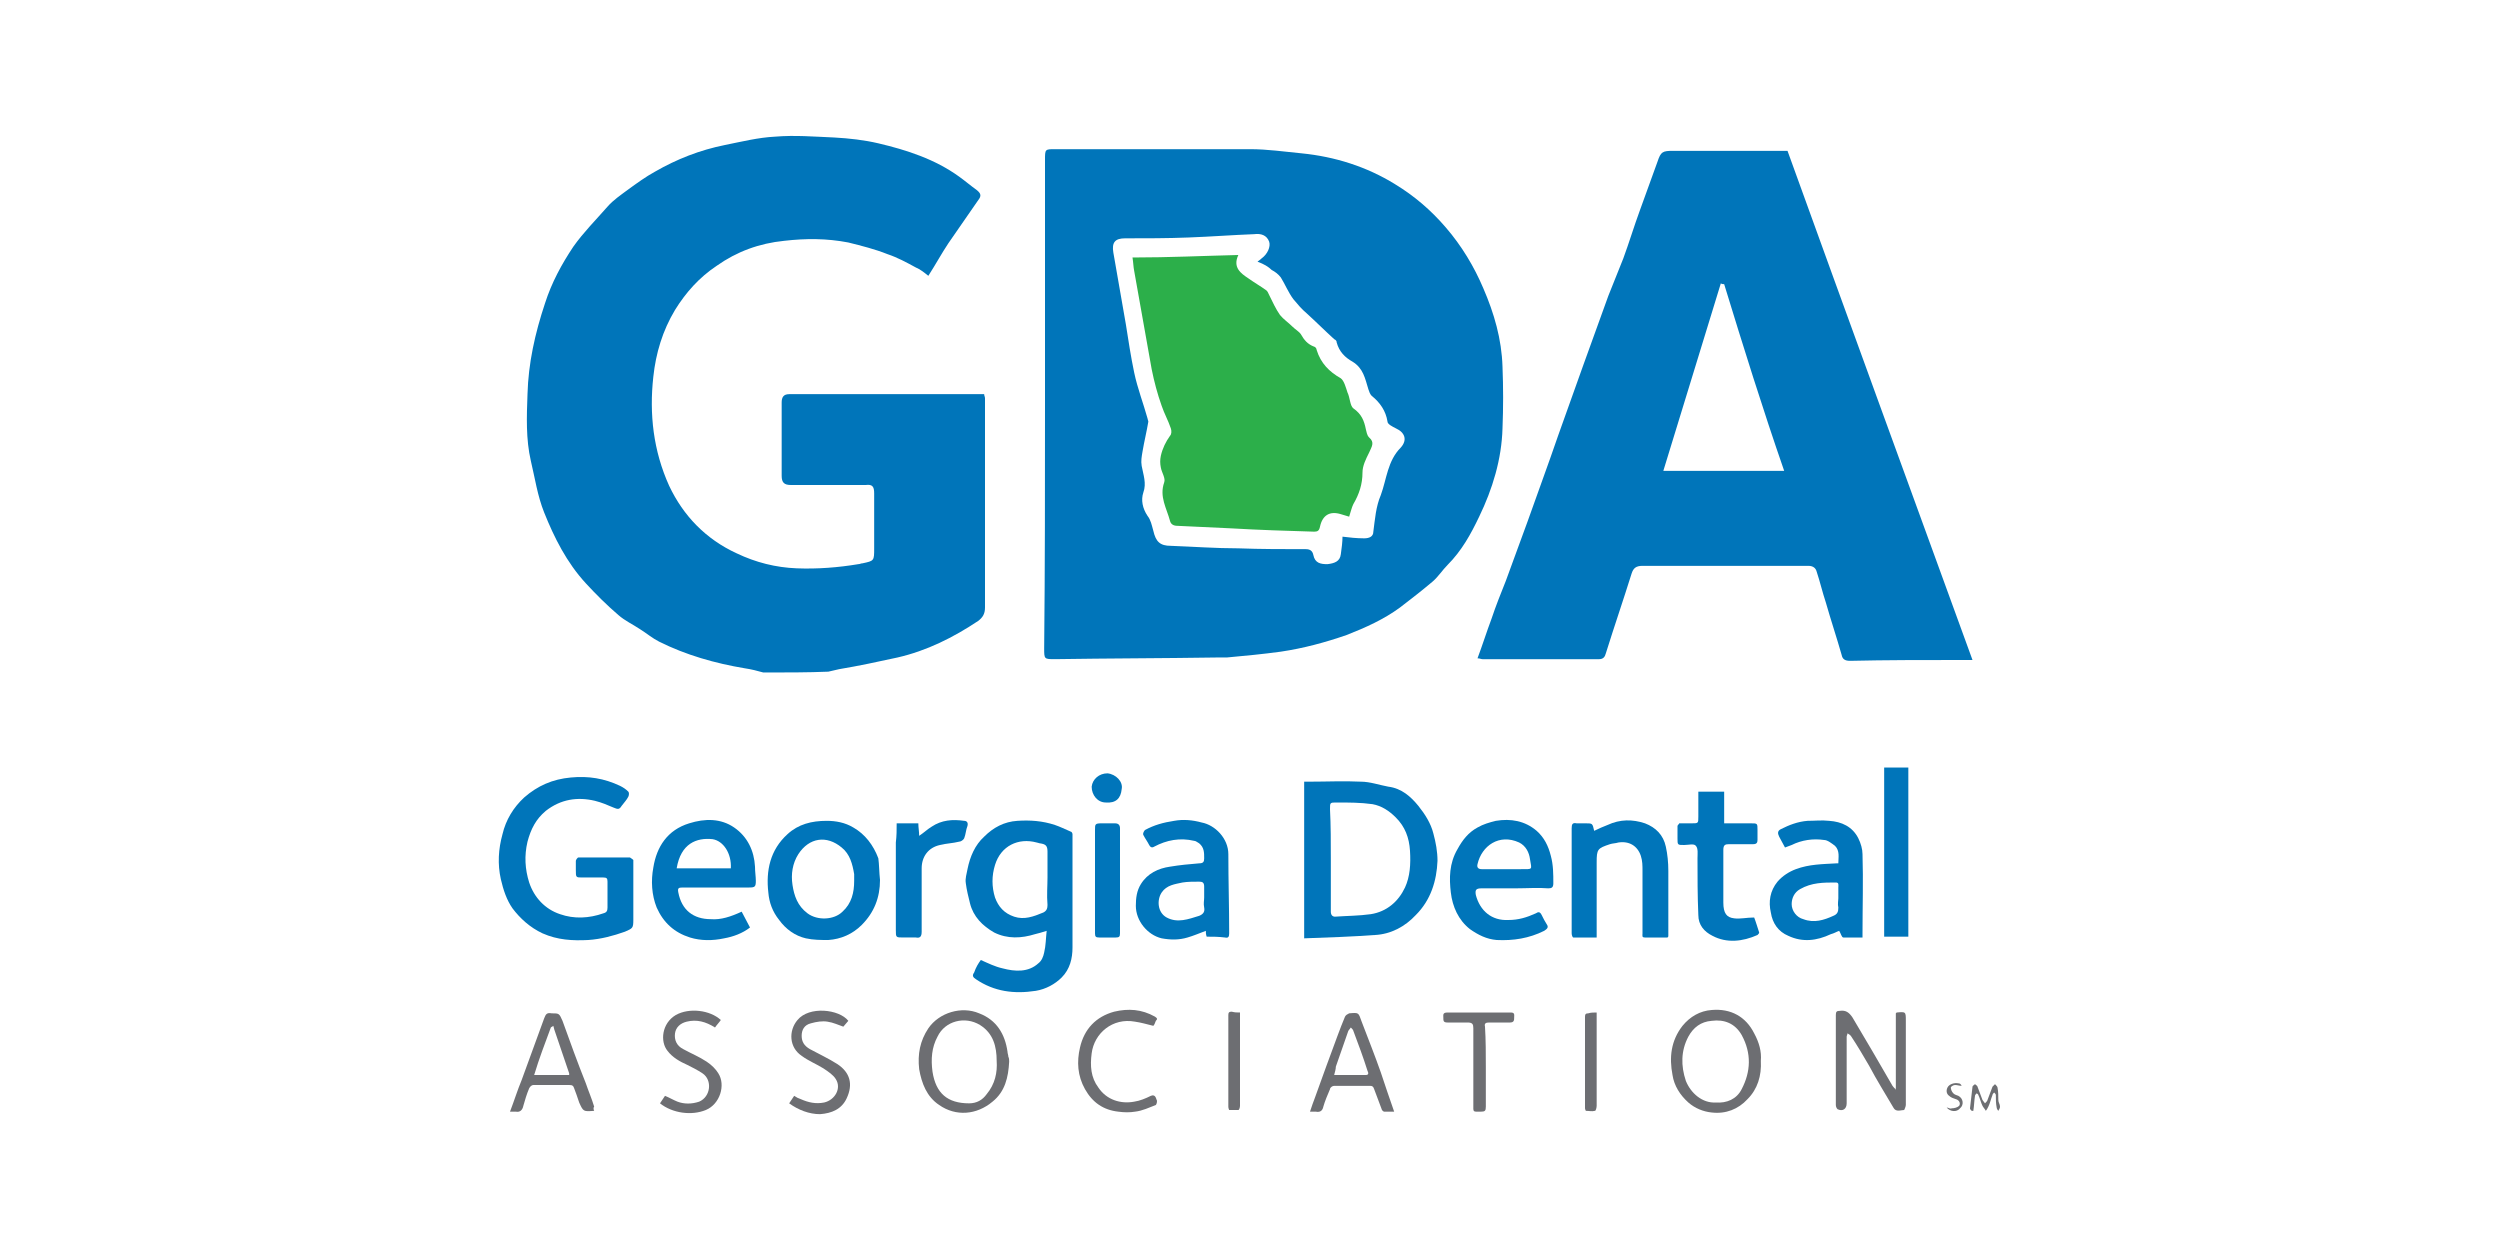
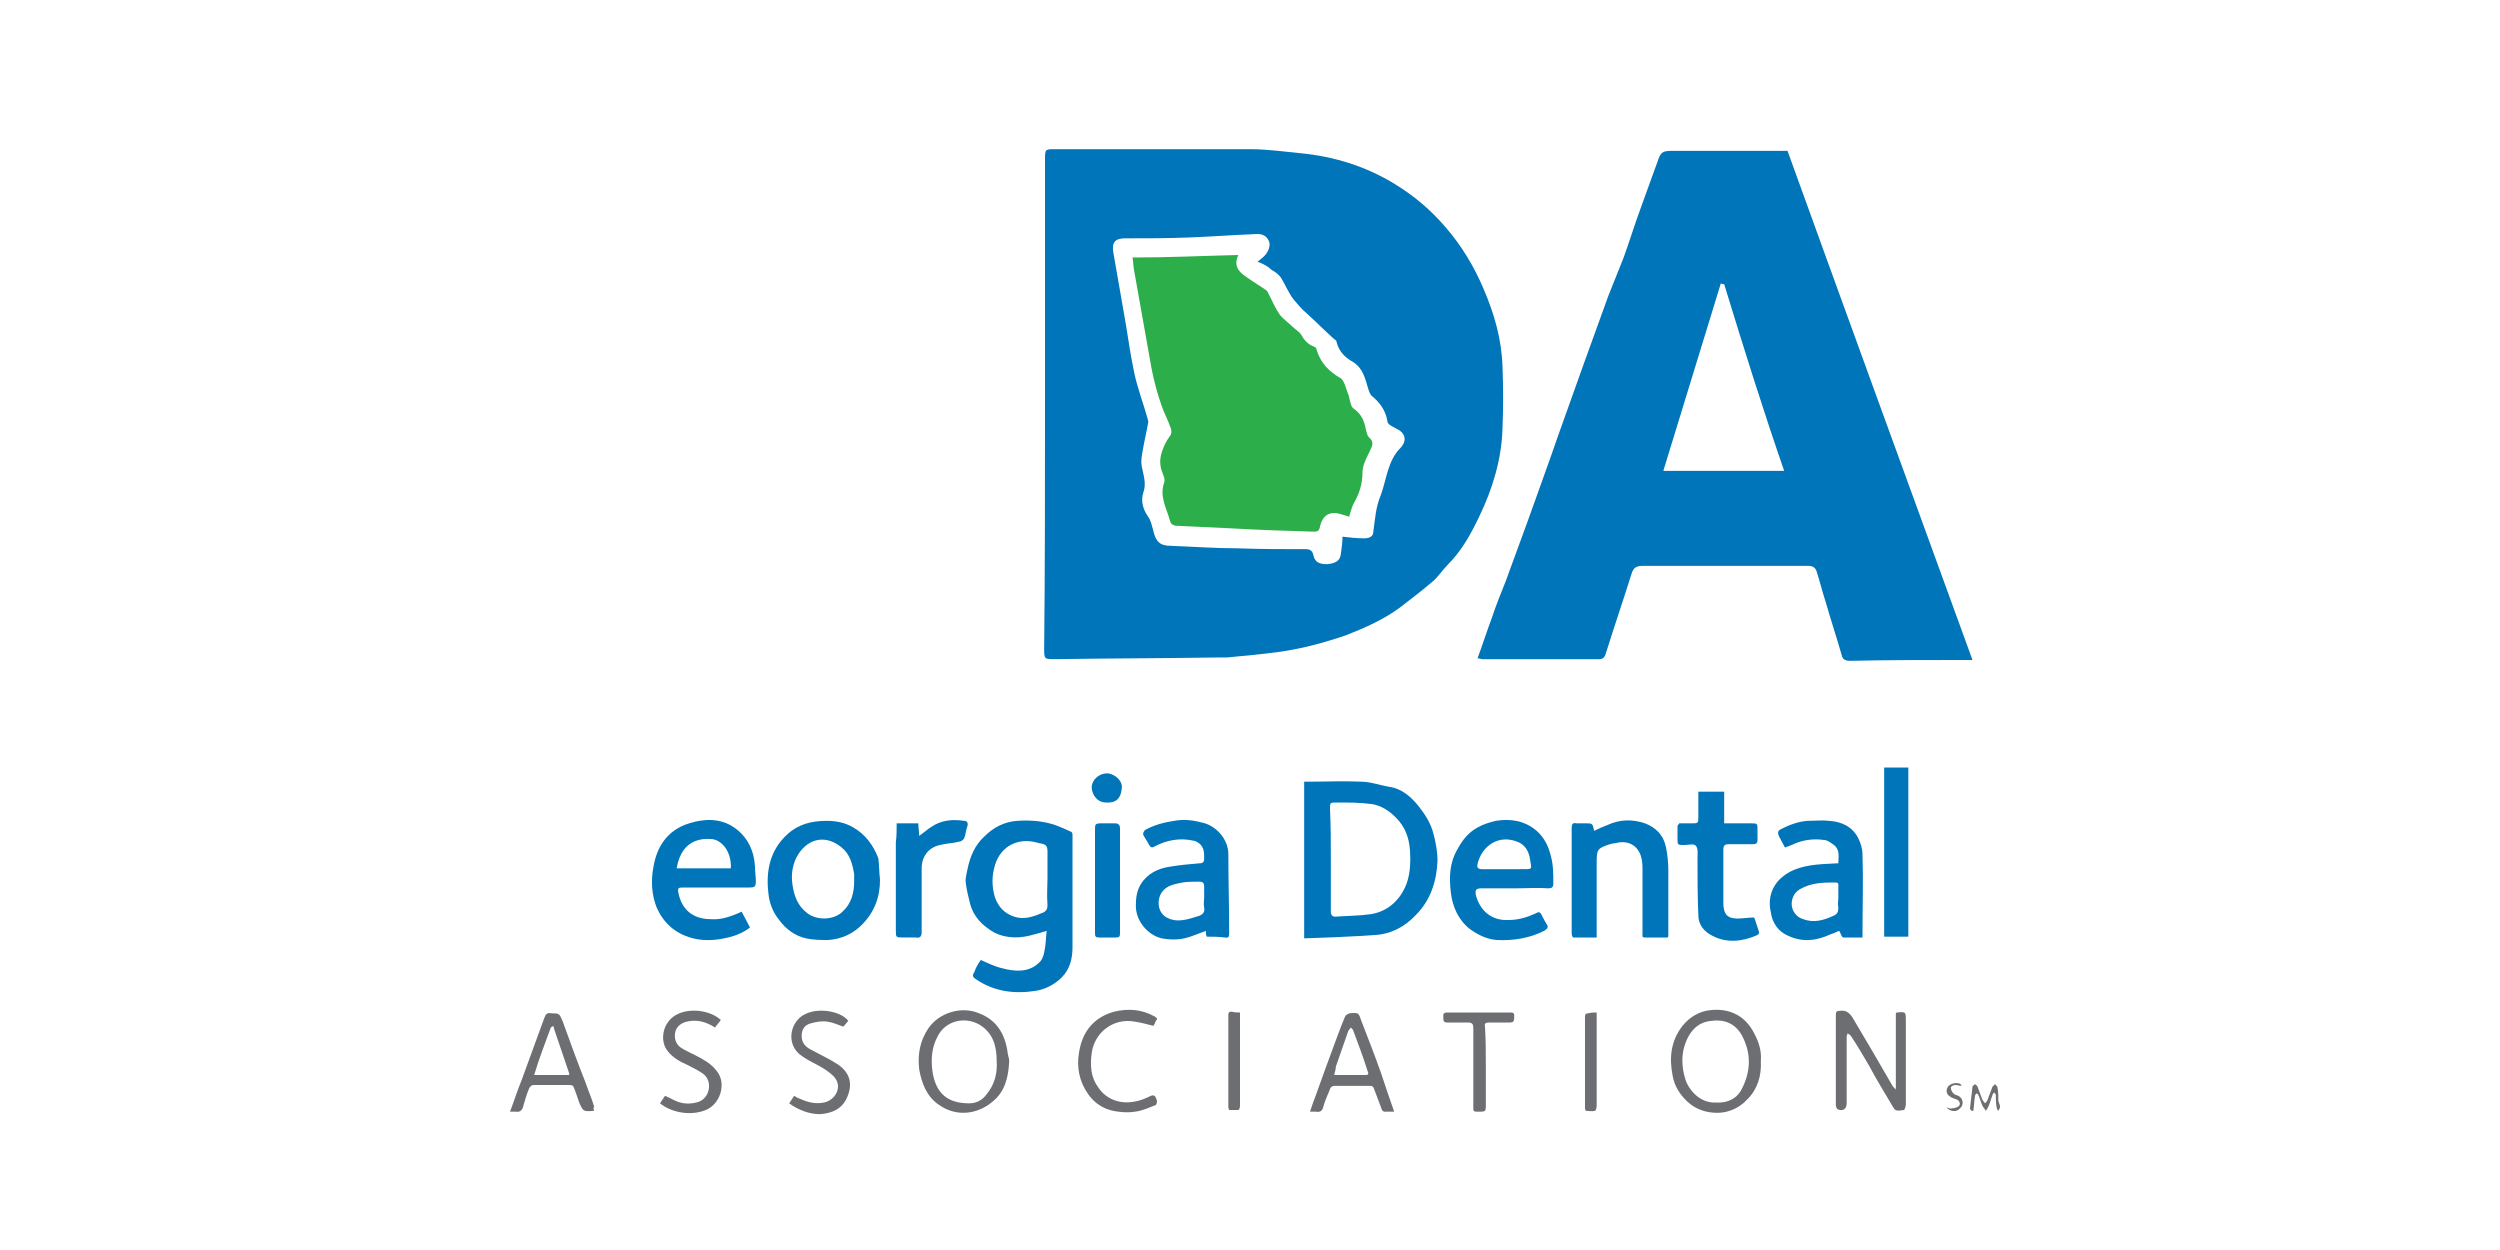
<svg xmlns="http://www.w3.org/2000/svg" version="1.1" id="layer" x="0px" y="0px" viewBox="0 0 300 150" style="enable-background:new 0 0 300 150;" xml:space="preserve">
  <style type="text/css">
	.st0{fill:#0075BA;}
	.st1{fill:#6D6E72;}
	.st2{fill:#2CAF4A;}
</style>
  <g>
    <g id="JygwHs.tif">
      <g>
        <path class="st0" d="M229,92.1c0,6.8,0,13.5,0,20.3c-1,0-1.9,0-2.9,0c0-0.5,0-0.9,0-1.3c0-6.1,0-12.1,0-18.2c0-0.3,0-0.6,0-0.8     C227.1,92.1,228,92.1,229,92.1z" />
        <path class="st0" d="M156.5,93.8c0.3,0,0.5,0,0.7,0c2,0,4.1-0.1,6.1,0c1.1,0,2.2,0.4,3.3,0.6c1.6,0.2,2.7,1.2,3.6,2.3     c0.8,1,1.5,2.1,1.8,3.3c0.3,1.1,0.5,2.2,0.5,3.3c-0.1,2.4-0.8,4.7-2.6,6.5c-1.3,1.4-3,2.3-4.9,2.4c-2.8,0.2-5.6,0.3-8.5,0.4     C156.5,106.2,156.5,100,156.5,93.8z M159.7,103.2C159.7,103.2,159.7,103.2,159.7,103.2c0,2.1,0,4.2,0,6.2c0,0.4,0.2,0.6,0.5,0.6     c1.4-0.1,2.9-0.1,4.3-0.3c1.9-0.3,3.3-1.5,4.1-3.2c0.6-1.3,0.7-2.8,0.6-4.4c-0.1-1.6-0.6-2.9-1.7-4c-0.8-0.8-1.7-1.4-2.8-1.6     c-1.4-0.2-2.9-0.2-4.3-0.2c-0.8,0-0.8,0-0.8,0.8C159.7,99,159.7,101.1,159.7,103.2z" />
        <path class="st0" d="M117.7,115.2c0.9,0.4,1.7,0.8,2.6,1c1.5,0.4,3.1,0.5,4.3-0.6c0.4-0.3,0.6-0.8,0.7-1.3     c0.2-0.8,0.2-1.7,0.3-2.6c-0.6,0.2-1,0.3-1.4,0.4c-1.6,0.5-3.3,0.6-4.9-0.2c-1.4-0.8-2.5-1.9-2.9-3.5c-0.2-0.8-0.4-1.6-0.5-2.4     c-0.1-0.6,0.1-1.1,0.2-1.7c0.3-1.5,0.9-2.9,2-3.9c1.1-1.1,2.4-1.8,4-1.9c1.5-0.1,3,0,4.5,0.5c0.6,0.2,1.2,0.5,1.9,0.8     c0.1,0,0.2,0.2,0.2,0.3c0,0.4,0,0.9,0,1.3c0,4.1,0,8.2,0,12.3c0,1.3-0.3,2.6-1.3,3.6c-0.8,0.8-1.9,1.4-3.1,1.6     c-2.6,0.4-5,0.1-7.2-1.4c-0.3-0.2-0.5-0.4-0.2-0.8C117.1,116.1,117.4,115.6,117.7,115.2z M125.7,105.3c0-1,0-2.1,0-3.1     c0-0.7-0.2-0.9-0.9-1c-0.1,0-0.3-0.1-0.4-0.1c-2.2-0.6-4.3,0.4-5,2.7c-0.4,1.3-0.4,2.6,0,3.9c0.4,1.1,1.1,1.9,2.3,2.3     c1.2,0.4,2.3,0,3.5-0.5c0.4-0.2,0.5-0.5,0.5-0.9C125.6,107.4,125.7,106.3,125.7,105.3z" />
-         <path class="st0" d="M76,103.2c0,0.2,0,0.4,0,0.6c0,2.2,0,4.4,0,6.6c0,1-0.1,1-1,1.4c-1.4,0.5-2.9,0.9-4.4,1     c-1.9,0.1-3.7,0-5.5-0.8c-1.5-0.7-2.7-1.8-3.6-3c-0.7-1-1.1-2.2-1.4-3.5c-0.4-1.8-0.3-3.6,0.2-5.4c0.4-1.7,1.3-3.2,2.6-4.4     c1.6-1.4,3.4-2.2,5.6-2.4c2.1-0.2,4,0.1,5.9,1c0.4,0.2,0.7,0.4,1,0.7c0.1,0.1,0.1,0.4,0,0.6c-0.2,0.4-0.5,0.7-0.8,1.1     c-0.3,0.5-0.5,0.4-1,0.2c-0.7-0.3-1.4-0.6-2.2-0.8c-2.1-0.5-4.1-0.2-5.9,1.2c-1.2,1-1.8,2.2-2.2,3.7c-0.4,1.7-0.3,3.3,0.2,4.9     c0.6,1.8,1.9,3.2,3.7,3.8c1.7,0.6,3.5,0.5,5.2-0.1c0.4-0.1,0.5-0.3,0.5-0.7c0-1,0-2.1,0-3.1c0-0.4-0.1-0.5-0.5-0.5     c-0.8,0-1.7,0-2.5,0c-0.8,0-0.8,0-0.8-0.9c0-0.4,0-0.8,0-1.1c0-0.1,0.2-0.4,0.3-0.4c2.1,0,4.2,0,6.2,0     C75.9,103.1,75.9,103.1,76,103.2z" />
        <path class="st0" d="M105.6,105.6c0,2.1-0.7,3.9-2.2,5.4c-1.1,1.1-2.5,1.7-4,1.8c-0.9,0-1.8,0-2.7-0.2c-1.3-0.3-2.4-1.1-3.2-2.2     c-0.8-1-1.2-2.1-1.3-3.3c-0.3-2.6,0.2-5.1,2.3-7c1.3-1.2,2.9-1.6,4.7-1.6c1.1,0,2.2,0.2,3.2,0.8c1.4,0.8,2.4,2.1,3,3.7     C105.5,103.7,105.5,104.7,105.6,105.6z M102.5,105.7c0-0.3,0-0.5,0-0.8c-0.2-1.2-0.5-2.4-1.5-3.2c-1.8-1.5-3.9-1.2-5.2,0.8     c-0.7,1.1-0.9,2.4-0.7,3.7c0.2,1.3,0.6,2.5,1.8,3.4c1.2,0.9,3.2,0.8,4.2-0.2C102.2,108.4,102.5,107.1,102.5,105.7z" />
        <path class="st0" d="M181.9,106.6c-1.4,0-2.7,0-4.1,0c-0.7,0-0.8,0.2-0.7,0.8c0.5,1.9,1.9,3.1,3.9,3c1.2,0,2.2-0.3,3.3-0.8     c0.3-0.2,0.5-0.2,0.7,0.2c0.2,0.4,0.4,0.8,0.6,1.1c0.3,0.4,0,0.6-0.3,0.8c-1.8,0.9-3.7,1.2-5.7,1.1c-1.2-0.1-2.2-0.6-3.2-1.3     c-1.4-1.1-2.1-2.7-2.3-4.4c-0.2-1.7-0.2-3.5,0.8-5.2c0.6-1.1,1.3-2,2.4-2.6c0.7-0.4,1.4-0.6,2.2-0.8c1.8-0.3,3.5,0,4.9,1.2     c0.9,0.8,1.4,1.8,1.7,3c0.3,1.1,0.3,2.2,0.3,3.3c0,0.5-0.2,0.6-0.6,0.6C184.6,106.5,183.2,106.6,181.9,106.6z M180.4,104.3     c0.7,0,1.4,0,2.1,0c1.5,0,1.3,0.1,1.1-1.2c-0.1-0.8-0.5-1.6-1.3-2c-2.4-1.1-4.5,0.4-5,2.6c-0.1,0.4,0.1,0.6,0.5,0.6     C178.6,104.3,179.5,104.3,180.4,104.3z" />
        <path class="st0" d="M89,109.4c0.3,0.6,0.7,1.3,1,1.9c-0.9,0.7-2,1.1-3.1,1.3c-1.4,0.3-2.8,0.3-4.1-0.1c-1.9-0.6-3.2-1.8-4-3.6     c-0.6-1.5-0.7-3.2-0.4-4.8c0.4-2.5,1.7-4.5,4.3-5.3c1.9-0.6,3.8-0.6,5.4,0.5c1.6,1.1,2.4,2.8,2.5,4.7c0,0.6,0.1,1.2,0.1,1.7     c0,0.7-0.1,0.8-0.8,0.8c-2.7,0-5.4,0-8,0c-0.5,0-0.6,0.1-0.5,0.6c0.4,2.1,1.8,3.2,3.9,3.2C86.5,110.4,87.7,110,89,109.4z      M81.2,104.2c2.2,0,4.3,0,6.5,0c0.1-1.8-0.9-3.3-2.2-3.5C83.6,100.5,81.7,101.2,81.2,104.2z" />
        <path class="st0" d="M144.8,112.4c-0.1-0.3-0.1-0.5-0.1-0.7c-0.8,0.3-1.5,0.6-2.2,0.8c-1,0.3-2,0.3-3.1,0.1     c-1.7-0.4-3.1-2.1-3.1-3.9c0-0.9,0.1-1.8,0.6-2.6c0.8-1.3,2.1-1.9,3.5-2.1c1.2-0.2,2.3-0.3,3.5-0.4c0.5,0,0.6-0.2,0.6-0.6     c0-0.7,0-1.3-0.6-1.8c-0.2-0.1-0.4-0.3-0.6-0.3c-1.7-0.4-3.3-0.1-4.8,0.7c-0.3,0.2-0.5,0-0.6-0.2c-0.2-0.4-0.5-0.8-0.7-1.2     c-0.1-0.2,0.1-0.5,0.2-0.6c1.1-0.6,2.2-0.9,3.5-1.1c1.1-0.2,2.2-0.1,3.3,0.2c1.6,0.3,3.2,1.9,3.2,3.8c0,3.2,0.1,6.3,0.1,9.5     c0,0.4-0.1,0.6-0.5,0.5C146.2,112.4,145.5,112.4,144.8,112.4z M144.5,107.7C144.5,107.7,144.5,107.7,144.5,107.7     c0-0.4,0-0.9,0-1.3c0-0.5-0.2-0.6-0.6-0.6c-0.7,0-1.4,0-2,0.1c-0.9,0.2-1.9,0.3-2.5,1.2c-0.6,0.9-0.5,2.4,0.6,3     c1.3,0.7,2.6,0.2,3.9-0.2c0.5-0.2,0.7-0.5,0.6-1C144.4,108.4,144.5,108.1,144.5,107.7z" />
        <path class="st0" d="M220.6,103.6c0-0.7,0.2-1.5-0.4-2.1c-0.4-0.3-0.9-0.7-1.3-0.7c-1.3-0.2-2.7,0-3.9,0.6     c-0.3,0.1-0.5,0.2-0.8,0.3c-0.2-0.4-0.5-0.9-0.7-1.3c-0.2-0.4-0.2-0.7,0.2-0.9c1-0.5,2-0.9,3.2-1c0.9,0,1.7-0.1,2.6,0     c1.5,0.1,2.8,0.7,3.5,2.1c0.3,0.6,0.5,1.3,0.5,1.9c0.1,3.2,0,6.3,0,9.5c0,0.1,0,0.3,0,0.5c-0.8,0-1.5,0-2.3,0     c-0.2,0-0.3-0.5-0.5-0.8c-0.3,0.1-0.6,0.3-1,0.4c-1.7,0.8-3.4,1-5.1,0.2c-1.2-0.5-1.9-1.5-2.1-2.8c-0.3-1.3-0.1-2.6,0.8-3.7     c0.6-0.7,1.4-1.2,2.2-1.5c1.6-0.6,3.2-0.6,4.9-0.7C220.4,103.6,220.4,103.6,220.6,103.6z M220.6,107.8     C220.6,107.7,220.6,107.7,220.6,107.8c0-0.4,0-0.9,0-1.3c0-0.3,0.1-0.6-0.3-0.6c-1.5,0-2.9,0-4.3,0.8c-0.7,0.4-1,1.1-1,1.8     c0,0.8,0.6,1.6,1.4,1.8c1.3,0.5,2.5,0.1,3.6-0.4c0.5-0.2,0.6-0.5,0.6-1C220.5,108.5,220.6,108.1,220.6,107.8z" />
        <path class="st0" d="M191.3,99.7c0.6-0.3,1.1-0.5,1.6-0.7c1.5-0.7,3-0.7,4.5-0.2c1.3,0.5,2.2,1.4,2.5,2.8     c0.2,0.9,0.3,1.9,0.3,2.9c0,2.6,0,5.2,0,7.8c0,0.1,0,0.1-0.1,0.2c-0.9,0-1.8,0-2.7,0c-0.4,0-0.3-0.2-0.3-0.5c0-2.5,0-5,0-7.5     c0-0.6,0-1.2-0.2-1.8c-0.4-1.2-1.4-1.8-2.7-1.6c-0.3,0.1-0.7,0.1-1,0.2c-1.5,0.5-1.6,0.6-1.6,2.2c0,2.9,0,5.8,0,8.7     c0,0.1,0,0.1,0,0.3c-0.9,0-1.9,0-2.8,0c-0.1,0-0.2-0.3-0.2-0.5c0-3.1,0-6.2,0-9.3c0-1.1,0-2.2,0-3.3c0-0.5,0.1-0.7,0.6-0.6     c0.4,0,0.7,0,1.1,0C191.1,98.8,191.1,98.8,191.3,99.7z" />
        <path class="st0" d="M201.5,98.8c0.5,0,1,0,1.5,0c0.8,0,0.8,0,0.8-0.8c0-1,0-2,0-3c1,0,2,0,3.1,0c0,1.3,0,2.5,0,3.8     c1.1,0,2.2,0,3.2,0c0.8,0,0.8,0,0.8,0.8c0,0.4,0,0.8,0,1.2c0,0.3-0.1,0.5-0.5,0.5c-1,0-1.9,0-2.9,0c-0.5,0-0.7,0.1-0.7,0.7     c0,2.1,0,4.2,0,6.3c0,1.3,0.4,1.8,1.3,1.9c0.7,0.1,1.5-0.1,2.4-0.1c0.2,0.5,0.4,1.2,0.6,1.8c0,0.1-0.1,0.2-0.2,0.3     c-1.8,0.8-3.7,1-5.4,0.1c-1-0.5-1.7-1.3-1.7-2.5c-0.1-2.3-0.1-4.6-0.1-6.8c0-0.5,0.1-1.2-0.2-1.5c-0.2-0.3-0.9-0.1-1.4-0.1     c-0.8,0-0.8,0-0.8-0.8c0-0.5,0-1,0-1.5C201.4,98.9,201.5,98.9,201.5,98.8z" />
        <path class="st0" d="M107.6,98.8c0.9,0,1.7,0,2.6,0c0,0.5,0.1,1,0.1,1.5c0.6-0.4,1-0.8,1.5-1.1c1.2-0.8,2.5-0.9,3.9-0.7     c0.3,0,0.5,0.2,0.4,0.6c-0.2,0.5-0.2,1-0.4,1.5c-0.1,0.2-0.4,0.4-0.6,0.4c-0.8,0.2-1.5,0.2-2.3,0.4c-1.4,0.3-2.2,1.4-2.2,2.8     c0,2.5,0,5.1,0,7.6c0,0.6-0.2,0.8-0.7,0.7c-0.5,0-1,0-1.5,0c-0.9,0-0.9,0-0.9-0.9c0-3.5,0-7,0-10.5     C107.6,100.3,107.6,99.6,107.6,98.8z" />
        <path class="st1" d="M227.5,130.8c0-3.1,0-6.1,0-9.2c0,0,0.1-0.1,0.1-0.1c1.1-0.1,1.1-0.1,1.1,1c0,3.4,0,6.7,0,10.1     c0,0.2-0.2,0.6-0.2,0.6c-0.4,0-1,0.3-1.3-0.3c-1-1.7-2-3.3-2.9-5c-0.7-1.2-1.4-2.4-2.2-3.6c-0.1-0.1-0.2-0.2-0.4-0.3     c0,0.1-0.1,0.3-0.1,0.4c0,2.7,0,5.3,0,8c0,0.7-0.5,1-1.1,0.7c-0.1-0.1-0.2-0.3-0.2-0.5c0-1.7,0-3.4,0-5.1c0-1.9,0-3.8,0-5.7     c0-0.4,0.1-0.5,0.5-0.5c0.7-0.1,1.1,0.2,1.5,0.8c1.6,2.7,3.2,5.4,4.8,8.2c0.1,0.1,0.2,0.3,0.4,0.4     C227.4,130.8,227.5,130.8,227.5,130.8z" />
        <path class="st1" d="M121.1,127.4c-0.1,1.9-0.5,3.6-2,4.8c-1.9,1.6-4.4,1.8-6.4,0.4c-1.5-1-2.1-2.6-2.4-4.3     c-0.2-1.8,0.1-3.4,1.1-4.9c1.3-1.9,4-2.7,6.1-1.8c2.1,0.8,3.1,2.5,3.4,4.6c0,0.2,0.1,0.4,0.1,0.6     C121.1,127,121.1,127.2,121.1,127.4z M119.6,127.3c0-1.7-0.4-3.3-2-4.3c-1.8-1.1-4.2-0.5-5.1,1.4c-0.7,1.3-0.8,2.7-0.6,4.2     c0.4,2.6,1.8,3.8,4.4,3.8c0.9,0,1.6-0.4,2.1-1.1C119.4,130.1,119.7,128.7,119.6,127.3z" />
        <path class="st1" d="M211.3,127.3c0.1,1.8-0.4,3.4-1.6,4.6c-1.1,1.2-2.6,1.8-4.3,1.6c-1-0.1-2-0.5-2.8-1.2c-1-0.9-1.7-2-1.9-3.3     c-0.4-2.1-0.2-4.1,1.2-5.9c0.9-1.1,2.1-1.8,3.5-1.9c2.3-0.2,4.1,0.8,5.1,2.8C211.1,125.1,211.4,126.2,211.3,127.3z M205.9,132.3     c1.3,0.1,2.5-0.4,3.1-1.6c1.1-2.1,1.2-4.3,0-6.5c-0.8-1.4-2.1-1.9-3.6-1.7c-1.3,0.1-2.2,0.8-2.8,1.9c-0.9,1.7-0.9,3.5-0.3,5.3     C202.9,131.2,204.3,132.4,205.9,132.3z" />
        <path class="st0" d="M131.4,105.7c0-2,0-4.1,0-6.1c0-0.7,0-0.8,0.8-0.8c0.5,0,1.1,0,1.6,0c0.4,0,0.6,0.2,0.6,0.6     c0,0.1,0,0.3,0,0.4c0,4.1,0,8.1,0,12.2c0,0.4-0.1,0.5-0.5,0.5c-0.7,0-1.4,0-2,0c-0.4,0-0.5-0.1-0.5-0.5     C131.4,109.8,131.4,107.7,131.4,105.7C131.4,105.7,131.4,105.7,131.4,105.7z" />
        <path class="st1" d="M167.3,133.4c-0.4,0-0.8,0-1.2,0c-0.1,0-0.3-0.2-0.3-0.3c-0.3-0.8-0.6-1.6-0.9-2.4c-0.1-0.3-0.2-0.4-0.5-0.4     c-1.4,0-2.9,0-4.3,0c-0.2,0-0.5,0.2-0.5,0.4c-0.3,0.7-0.6,1.4-0.8,2.1c-0.1,0.5-0.4,0.7-0.9,0.6c-0.2,0-0.4,0-0.7,0     c0.2-0.6,0.4-1.2,0.6-1.7c0.9-2.5,1.8-5,2.7-7.4c0.3-0.8,0.6-1.6,0.9-2.3c0.1-0.2,0.3-0.3,0.5-0.4c1.2-0.1,1.1-0.1,1.5,1     c0.8,2.1,1.6,4.1,2.3,6.1C166.2,130.2,166.7,131.7,167.3,133.4z M160.1,129c1.3,0,2.6,0,3.8,0c0.4,0,0.3-0.3,0.2-0.5     c-0.5-1.6-1.1-3.2-1.7-4.8c0-0.1-0.2-0.3-0.3-0.4c-0.1,0.1-0.2,0.3-0.3,0.4c-0.5,1.4-1,2.9-1.5,4.3     C160.3,128.3,160.2,128.6,160.1,129z" />
        <path class="st1" d="M71.3,133.3c-1.3,0.1-1.3,0.1-1.8-1c-0.2-0.6-0.4-1.2-0.6-1.7c-0.1-0.3-0.2-0.4-0.6-0.4c-1.4,0-2.9,0-4.3,0     c-0.2,0-0.4,0.2-0.5,0.4c-0.3,0.7-0.5,1.4-0.7,2.1c-0.1,0.5-0.4,0.8-0.9,0.7c-0.2,0-0.4,0-0.7,0c0.5-1.3,0.9-2.6,1.4-3.8     c0.9-2.5,1.8-4.9,2.7-7.4c0.2-0.5,0.3-0.7,0.9-0.6c0.9,0,0.9,0,1.3,0.9c0.9,2.5,1.8,5,2.8,7.5c0.3,0.9,0.7,1.8,1,2.8     C71.2,132.9,71.2,133.1,71.3,133.3z M64.1,129c1.5,0,2.8,0,4.2,0c0-0.1,0-0.2,0-0.2c-0.6-1.8-1.2-3.5-1.8-5.3     c0-0.1-0.1-0.3-0.1-0.4c-0.1,0.1-0.2,0.1-0.3,0.2C65.4,125.2,64.7,127,64.1,129z" />
        <path class="st1" d="M94.7,132.4c0.2-0.3,0.4-0.6,0.6-0.9c0.3,0.2,0.5,0.3,0.8,0.4c0.9,0.4,1.8,0.6,2.8,0.4     c1.3-0.3,2.1-1.7,1.4-2.8c-0.3-0.5-0.9-0.9-1.5-1.3c-0.8-0.5-1.8-0.9-2.6-1.5c-1.5-1-1.6-3-0.5-4.3c1.4-1.7,5-1.3,6.1,0.1     c-0.2,0.2-0.4,0.5-0.6,0.7c-0.6-0.2-1.2-0.5-1.9-0.6c-0.6-0.1-1.3,0-2,0.2c-0.8,0.2-1.1,0.8-1.1,1.5c0,0.7,0.3,1.2,1,1.6     c1.1,0.6,2.2,1.1,3.3,1.8c1.5,1,1.9,2.4,1.1,4.1c-0.6,1.3-1.8,1.8-3.2,1.9C97.1,133.7,95.8,133.2,94.7,132.4z" />
        <path class="st1" d="M79.2,132.4c0.2-0.3,0.4-0.6,0.6-0.9c0.5,0.2,1,0.5,1.5,0.7c0.8,0.3,1.7,0.3,2.6,0c1.4-0.6,1.6-2.6,0.4-3.4     c-0.6-0.4-1.2-0.7-1.8-1c-0.9-0.4-1.8-0.9-2.4-1.7c-0.9-1.1-0.7-3.3,1-4.3c1.6-0.9,4.1-0.6,5.4,0.6c-0.2,0.3-0.5,0.6-0.7,0.9     c-1.1-0.7-2.2-1-3.4-0.7c-0.8,0.2-1.3,0.7-1.4,1.4c-0.1,0.8,0.2,1.5,1,1.9c0.9,0.5,1.9,0.9,2.8,1.5c0.6,0.4,1.1,0.9,1.4,1.4     c0.9,1.4,0.2,3.7-1.5,4.4C83,133.9,80.7,133.6,79.2,132.4z" />
        <path class="st1" d="M138.4,123.1c-0.8-0.2-1.5-0.4-2.2-0.5c-2.7-0.5-4.9,1.4-5.2,3.8c-0.2,1.5-0.1,2.9,0.8,4.1     c1,1.5,2.7,2,4.3,1.7c0.7-0.1,1.4-0.4,2-0.7c0.5-0.2,0.6,0.2,0.7,0.5c0.1,0.1,0,0.5-0.1,0.6c-0.8,0.3-1.6,0.7-2.5,0.8     c-0.6,0.1-1.3,0.1-2,0c-1.8-0.2-3.1-1.1-4-2.7c-0.9-1.6-1-3.3-0.6-5c0.5-2.2,1.9-3.7,4.1-4.3c1.7-0.4,3.3-0.3,4.9,0.6     c0.3,0.2,0.3,0.3,0.1,0.5C138.6,122.8,138.5,123,138.4,123.1z" />
        <path class="st1" d="M178.3,128.1c0,1.6,0,3.1,0,4.7c0,0.5-0.1,0.6-0.6,0.6c-1,0-0.9,0.1-0.9-0.9c0-3,0-6.1,0-9.1     c0-0.5-0.1-0.7-0.7-0.7c-0.8,0-1.6,0-2.4,0c-0.5,0-0.5-0.2-0.5-0.6c0-0.3-0.1-0.6,0.5-0.6c2.5,0,5.1,0,7.6,0     c0.5,0,0.4,0.3,0.4,0.6c0,0.3,0,0.6-0.5,0.6c-0.8,0-1.7,0-2.5,0c-0.4,0-0.6,0.1-0.5,0.5C178.3,124.8,178.3,126.5,178.3,128.1     C178.3,128.1,178.3,128.1,178.3,128.1z" />
        <path class="st1" d="M148.8,121.5c0,0.2,0,0.4,0,0.5c0,3.6,0,7.1,0,10.7c0,0.2-0.1,0.5-0.2,0.5c-0.4,0-0.7,0-1.1,0     c0,0-0.1-0.2-0.1-0.4c0-3.7,0-7.3,0-11c0-0.3,0.1-0.4,0.4-0.4C148.2,121.5,148.4,121.5,148.8,121.5z" />
        <path class="st1" d="M191.6,121.5c0,0.3,0,0.5,0,0.6c0,3.5,0,7,0,10.6c0,0.2-0.1,0.6-0.2,0.6c-0.4,0.1-0.7,0-1.1,0     c0,0-0.1-0.2-0.1-0.3c0-3.7,0-7.3,0-11c0-0.3,0.1-0.4,0.4-0.4C190.9,121.5,191.2,121.5,191.6,121.5z" />
        <path class="st0" d="M134.6,94.7c-0.1,1.1-0.7,1.7-1.9,1.6c-1,0-1.7-0.9-1.7-1.9c0.1-0.9,0.9-1.6,1.9-1.6     C133.9,92.9,134.8,93.8,134.6,94.7z" />
        <path class="st1" d="M236.6,133.3c-0.1-0.1-0.2-0.2-0.2-0.3c0.1-0.9,0.2-1.7,0.3-2.6c0-0.1,0.2-0.2,0.3-0.3     c0.1,0.1,0.3,0.2,0.3,0.3c0.2,0.5,0.4,1.1,0.6,1.6c0.1,0.1,0.2,0.3,0.3,0.4c0.1-0.1,0.3-0.3,0.3-0.4c0.2-0.5,0.4-1.1,0.6-1.6     c0.1-0.1,0.2-0.2,0.3-0.3c0.1,0.1,0.3,0.3,0.3,0.4c0.1,0.5,0.1,1,0.1,1.5c0,0.3,0.2,0.5,0.2,0.8c0,0.2-0.1,0.3-0.2,0.5     c-0.1-0.1-0.2-0.3-0.2-0.4c-0.1-0.5-0.1-1-0.1-1.5c0-0.1-0.1-0.2-0.2-0.3c-0.1,0.1-0.2,0.2-0.2,0.3c-0.2,0.5-0.3,1-0.5,1.4     c-0.1,0.2-0.2,0.4-0.3,0.5c-0.1-0.2-0.3-0.4-0.4-0.6c-0.2-0.4-0.3-0.9-0.5-1.3c0-0.1-0.2-0.2-0.2-0.2c-0.1,0.1-0.2,0.2-0.2,0.3     c-0.1,0.6-0.1,1.2-0.2,1.8C236.7,133.3,236.6,133.3,236.6,133.3z" />
        <path class="st1" d="M233.6,132.9c0.2,0,0.4,0.2,0.6,0.1c0.3,0,0.7-0.1,0.9-0.3c0.2-0.3,0-0.7-0.4-0.8c-0.3-0.1-0.6-0.2-0.8-0.4     c-0.3-0.2-0.4-0.6-0.2-1c0.2-0.4,0.8-0.6,1.3-0.5c0.2,0,0.3,0.1,0.4,0.3c-0.3,0-0.5-0.1-0.8-0.1c-0.2,0-0.5,0.2-0.5,0.3     c0,0.2,0.1,0.5,0.3,0.7c0.2,0.2,0.4,0.2,0.6,0.3c0.6,0.3,0.7,1.1,0.2,1.5C234.8,133.5,234,133.4,233.6,132.9z" />
      </g>
    </g>
    <g>
-       <path class="st0" d="M91.6,80.7c-0.7-0.2-1.5-0.4-2.2-0.5c-3.6-0.6-7.1-1.6-10.3-3.2c-0.8-0.4-1.5-1-2.3-1.5    c-0.9-0.6-1.8-1-2.6-1.7c-1.4-1.2-2.7-2.5-3.9-3.8c-2.3-2.5-3.8-5.5-5-8.5c-0.8-2-1.1-4.1-1.6-6.2c-0.6-2.6-0.5-5.3-0.4-8    c0.1-3.7,0.9-7.3,2.1-10.9c0.8-2.5,2-4.7,3.4-6.8c1.2-1.7,2.7-3.2,4.1-4.8c0.7-0.8,1.6-1.4,2.4-2c1.1-0.8,2.2-1.6,3.3-2.2    c2.6-1.5,5.4-2.6,8.4-3.2c2-0.4,4-0.9,6-1c2.4-0.2,4.7,0,7.1,0.1c1.8,0.1,3.6,0.3,5.3,0.7c3.4,0.8,6.8,1.9,9.7,4    c0.7,0.5,1.4,1.1,2.1,1.6c0.5,0.4,0.6,0.7,0.2,1.2c-1.2,1.7-2.4,3.5-3.6,5.2c-0.8,1.2-1.5,2.5-2.4,3.9c-0.5-0.4-1-0.8-1.5-1    c-1.1-0.6-2.2-1.2-3.4-1.6c-1.5-0.6-3.1-1-4.7-1.4c-2.6-0.5-5.1-0.5-7.7-0.2c-3,0.3-5.7,1.3-8.1,3c-2.1,1.4-3.7,3.2-5,5.3    c-1.5,2.5-2.3,5.2-2.6,8c-0.5,4.5,0,8.9,1.9,13.1c1.7,3.6,4.4,6.4,8.1,8.1c2.3,1.1,4.7,1.7,7.2,1.8c2.5,0.1,5-0.1,7.4-0.5    c0.2,0,0.3-0.1,0.5-0.1c1.4-0.3,1.4-0.3,1.4-1.8c0-2.2,0-4.4,0-6.6c0-0.8-0.2-1.1-1-1c-3,0-6,0-9,0c-0.8,0-1.1-0.3-1.1-1.1    c0-2.9,0-5.8,0-8.8c0-0.6,0.2-1,0.9-1c7.7,0,15.4,0,23,0c0.1,0,0.2,0,0.4,0c0,0.2,0.1,0.3,0.1,0.5c0,8.4,0,16.7,0,25.1    c0,0.8-0.3,1.2-0.8,1.6c-3,2-6.2,3.6-9.7,4.4c-2.3,0.5-4.6,1-7,1.4c-0.4,0.1-0.9,0.2-1.3,0.3C97,80.7,94.3,80.7,91.6,80.7z" />
      <path class="st0" d="M125.4,48.5c0-9.8,0-19.5,0-29.3c0-1.3,0-1.3,1.2-1.3c7.8,0,15.6,0,23.4,0c2.1,0,4.1,0.3,6.2,0.5    c4,0.4,7.8,1.6,11.2,3.7c2.3,1.4,4.3,3.1,6.1,5.2c1.9,2.2,3.4,4.7,4.5,7.3c1.3,3,2.2,6.1,2.3,9.4c0.1,2.5,0.1,4.9,0,7.4    c-0.1,3.7-1.2,7.3-2.8,10.6c-1,2.1-2.1,4.1-3.8,5.8c-0.6,0.6-1.1,1.4-1.8,2c-1.3,1.1-2.6,2.1-3.9,3.1c-1.9,1.4-4.1,2.4-6.4,3.3    c-2.6,0.9-5.2,1.6-7.9,2c-2.2,0.3-4.3,0.5-6.5,0.7c-0.4,0-0.9,0-1.3,0c-6.4,0.1-12.9,0.1-19.3,0.2c-1.3,0-1.3,0-1.3-1.3    C125.4,68.1,125.4,58.3,125.4,48.5z M150.9,31.4c0.4-0.3,0.4-0.3,0.5-0.4c0.7-0.5,1.1-1.4,0.9-2c-0.3-0.8-1-1-1.8-0.9    c-2.6,0.1-5.2,0.3-7.9,0.4c-2.5,0.1-5.1,0.1-7.6,0.1c-1.2,0-1.6,0.5-1.4,1.7c0.5,2.9,1,5.7,1.5,8.6c0.3,1.9,0.6,3.9,1,5.8    c0.4,1.9,1.1,3.7,1.6,5.5c0,0.1,0.1,0.3,0.1,0.4c-0.2,1.2-0.5,2.4-0.7,3.6c-0.1,0.6-0.2,1.1-0.1,1.7c0.2,1.1,0.6,2.1,0.2,3.2    c-0.3,0.9-0.1,1.9,0.5,2.8c0.4,0.5,0.5,1.1,0.7,1.8c0.3,1.3,0.8,1.8,2.1,1.8c2.7,0.1,5.4,0.3,8.1,0.3c2.7,0.1,5.4,0.1,8.1,0.1    c0.5,0,0.8,0.2,0.9,0.7c0.2,1,0.9,1.1,1.7,1.1c0.8-0.1,1.5-0.3,1.6-1.2c0.1-0.7,0.2-1.5,0.2-2.1c0.8,0.1,1.7,0.2,2.6,0.2    c0.6,0,1.1-0.2,1.1-0.8c0.2-1.5,0.3-3,0.9-4.4c0.7-1.9,0.8-4.1,2.4-5.7c0.8-0.9,0.5-1.8-0.6-2.3c-0.4-0.2-1-0.5-1-0.8    c-0.2-1.3-0.9-2.3-1.9-3.1c-0.2-0.2-0.3-0.5-0.4-0.8c-0.4-1.3-0.6-2.5-1.9-3.3c-0.9-0.5-1.6-1.2-1.9-2.3c0-0.2-0.1-0.3-0.3-0.4    c-1.1-1-2.2-2.1-3.3-3.1c-0.6-0.5-1.1-1.1-1.6-1.7c-0.6-0.8-1-1.8-1.5-2.6c-0.3-0.4-0.7-0.7-1.1-0.9    C152.2,32,151.7,31.7,150.9,31.4z" />
      <path class="st0" d="M236.7,79.2c-0.7,0-1.2,0-1.6,0c-4.4,0-8.8,0-13.1,0.1c-0.6,0-0.9-0.2-1-0.7c-0.6-2.1-1.3-4.2-1.9-6.3    c-0.4-1.2-0.7-2.5-1.1-3.7c-0.1-0.4-0.4-0.7-1-0.7c-6.6,0-13.3,0-19.9,0c-0.8,0-1.1,0.3-1.3,0.9c-1,3.2-2.1,6.4-3.1,9.6    c-0.1,0.4-0.3,0.7-0.8,0.7c-4.7,0-9.3,0-14,0c-0.2,0-0.3-0.1-0.6-0.1c0.6-1.6,1.1-3.2,1.7-4.8c0.5-1.5,1.1-3,1.7-4.5    c0.9-2.4,1.7-4.7,2.6-7.1c1.2-3.4,2.5-6.9,3.7-10.4c1-2.8,2-5.6,3-8.4c1-2.8,2-5.5,3-8.3c0.6-1.5,1.2-3,1.8-4.5    c0.7-1.9,1.3-3.9,2-5.8c0.7-1.9,1.4-3.9,2.1-5.8c0.4-1.2,0.6-1.3,1.9-1.3c4.5,0,9.1,0,13.7,0C221.8,38.3,229.2,58.6,236.7,79.2z     M206.9,34.1c-0.1,0-0.3,0-0.4-0.1c-2.3,7.5-4.6,15-6.9,22.5c4.9,0,9.6,0,14.5,0C211.5,49,209.2,41.6,206.9,34.1z" />
      <path class="st2" d="M148.6,30.6c-0.7,1.5,0.3,2.2,1.2,2.8c0.7,0.5,1.4,0.9,2.1,1.4c0.2,0.1,0.3,0.4,0.4,0.6    c0.4,0.8,0.8,1.7,1.3,2.4c0.4,0.5,1,0.9,1.5,1.4c0.3,0.3,0.8,0.6,1,0.9c0.4,0.7,0.8,1.2,1.6,1.5c0.1,0,0.3,0.2,0.3,0.4    c0.5,1.6,1.5,2.6,2.9,3.4c0.4,0.3,0.6,1.1,0.8,1.7c0.3,0.6,0.3,1.6,0.7,1.9c1,0.7,1.3,1.5,1.5,2.5c0.1,0.3,0.1,0.7,0.4,1    c0.7,0.6,0.3,1.1,0,1.8c-0.4,0.8-0.8,1.6-0.8,2.4c0,1.4-0.4,2.6-1.1,3.8c-0.2,0.4-0.3,0.9-0.5,1.5c-0.3-0.1-0.7-0.2-1-0.3    c-1.3-0.4-2.2,0.1-2.5,1.5c-0.1,0.5-0.3,0.6-0.7,0.6c-3.3-0.1-6.6-0.2-10-0.4c-2.1-0.1-4.3-0.2-6.4-0.3c-0.5,0-0.8-0.2-0.9-0.6    c-0.4-1.5-1.3-2.9-0.7-4.6c0.2-0.5-0.3-1.2-0.4-1.8c-0.1-0.5-0.1-0.9,0-1.4c0.2-0.9,0.6-1.7,1.1-2.4c0.2-0.2,0.2-0.6,0.1-0.9    c-0.3-0.9-0.8-1.8-1.1-2.7c-0.5-1.4-0.9-2.9-1.2-4.4c-0.7-3.9-1.4-7.9-2.1-11.8c-0.1-0.5-0.1-1-0.2-1.6    C140.3,30.9,144.4,30.7,148.6,30.6z" />
    </g>
  </g>
</svg>